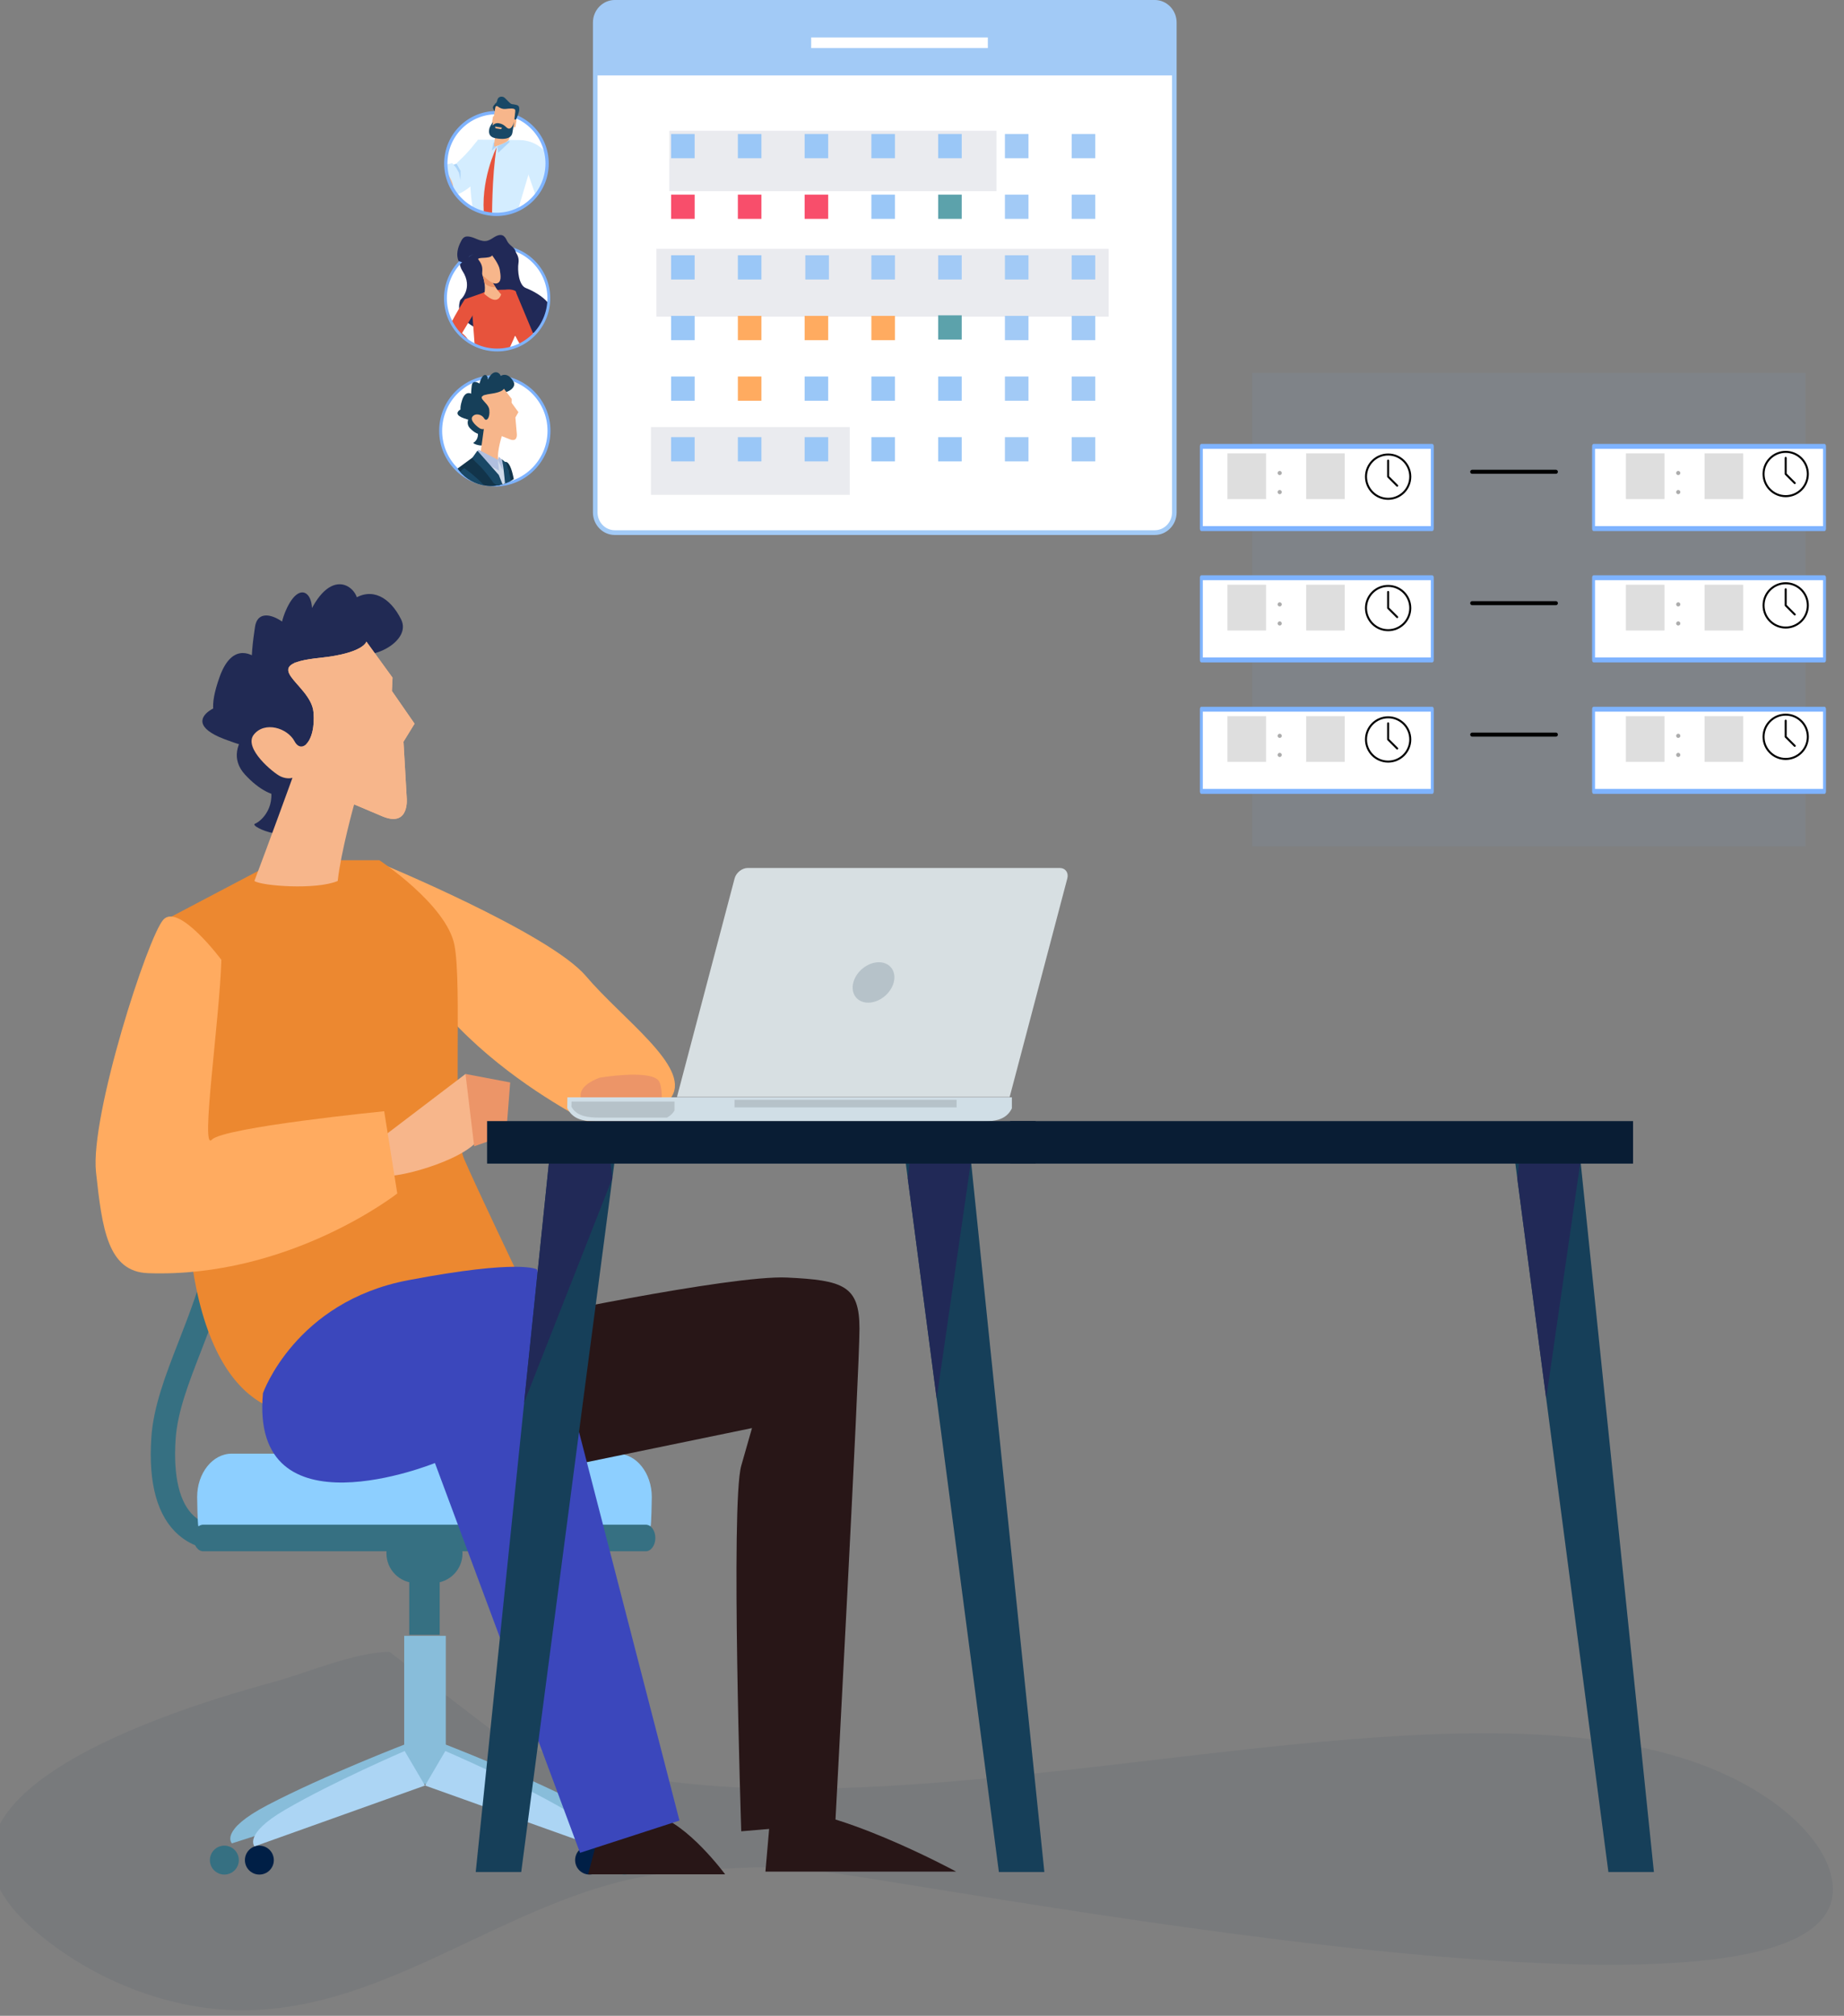
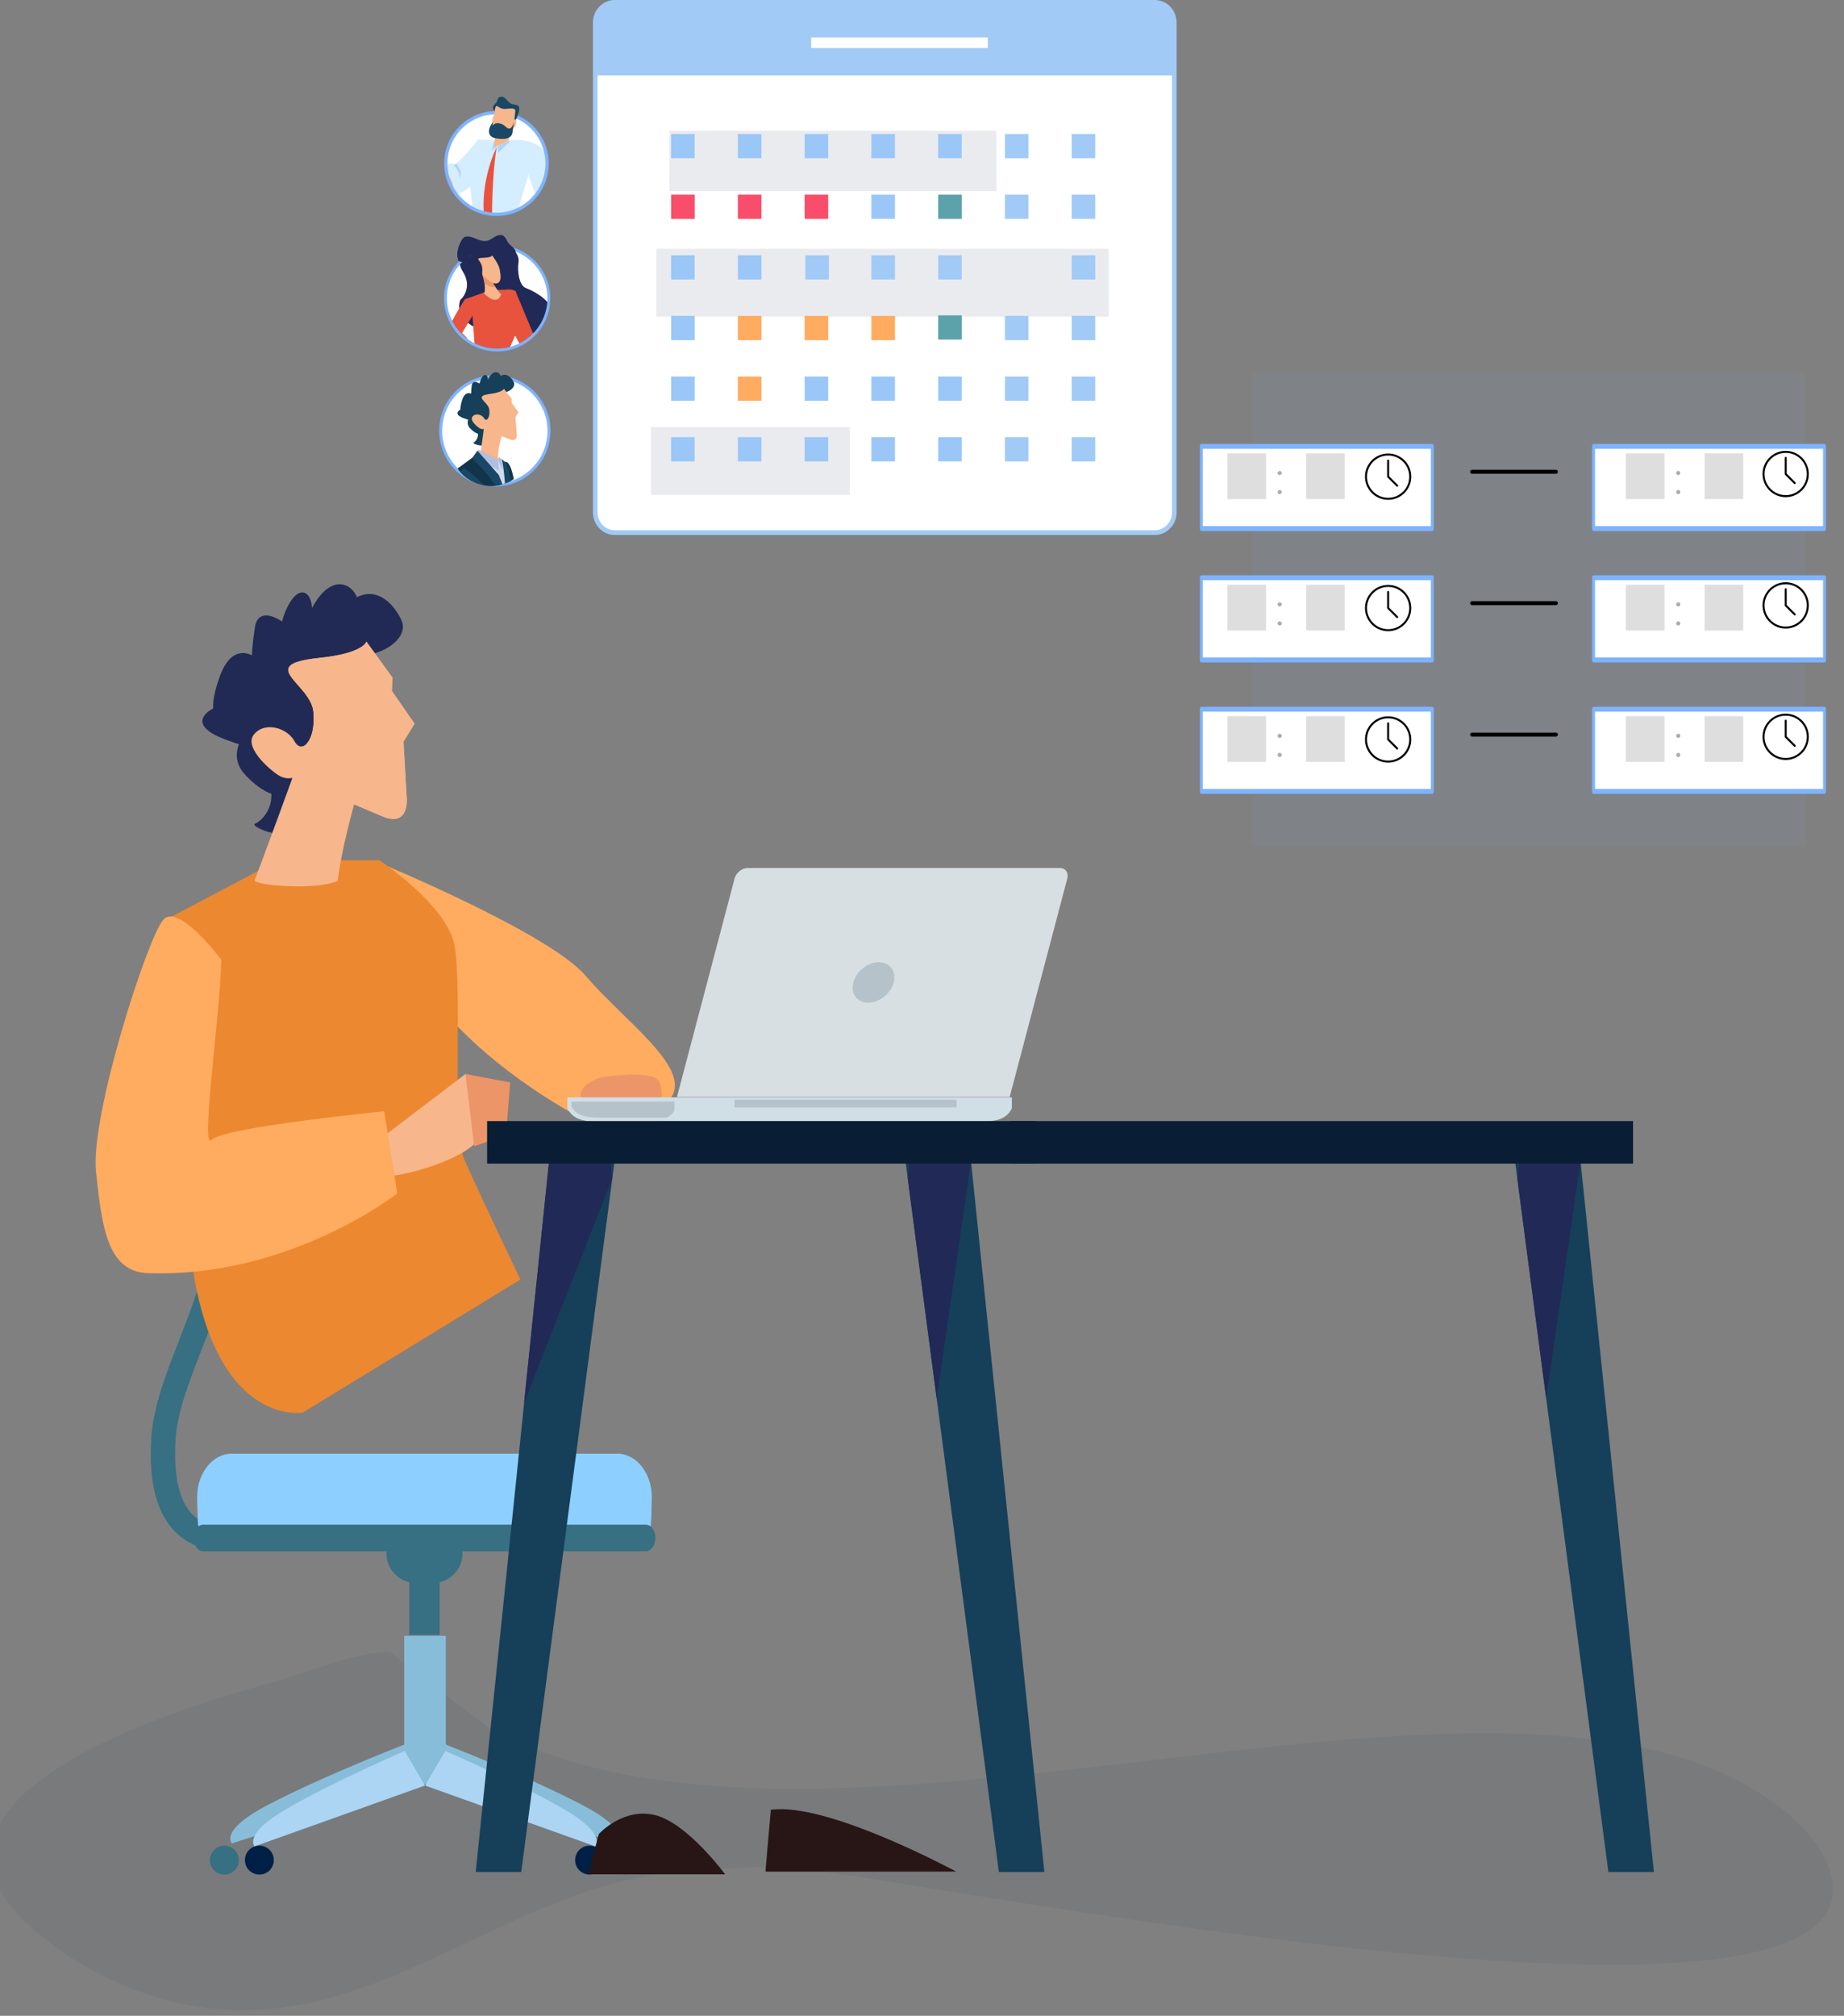
<svg xmlns="http://www.w3.org/2000/svg" xmlns:ns1="http://www.serif.com/" width="100%" height="100%" viewBox="0 0 1122 1226" version="1.1" xml:space="preserve" style="fill-rule:evenodd;clip-rule:evenodd;stroke-linejoin:round;stroke-miterlimit:2;">
  <rect x="0" y="0" width="1122" height="1226" fill="#808080" stroke="none" />
  <g transform="matrix(1,0,0,1,-42972.2,-33692.7)">
    <g transform="matrix(1,0,0,1,40946.4,32956.9)">
      <g transform="matrix(2.95,0,0,3.035,356.711,457.057)">
        <path d="M808.005,194.53C808.005,196.767 806.193,198.578 803.956,198.578L692.615,198.578C690.379,198.578 688.565,196.767 688.565,194.53L688.565,96.363C688.565,94.128 690.379,92.314 692.615,92.314L803.956,92.314C806.193,92.314 808.005,94.128 808.005,96.363L808.005,194.53Z" style="fill:white;fill-rule:nonzero;stroke:rgb(162,202,246);stroke-width:0.95px;" />
      </g>
      <g transform="matrix(2.95,0,0,3.035,356.711,457.057)">
        <path d="M688.565,106.955L688.565,96.363C688.565,94.128 690.379,92.314 692.615,92.314L803.956,92.314C806.193,92.314 808.005,94.128 808.005,96.363L808.005,106.955L688.565,106.955Z" style="fill:rgb(162,202,246);fill-rule:nonzero;" />
      </g>
      <g transform="matrix(0.91,0,0,0.91,-19158.6,-29901)">
        <rect x="23727.1" y="33754.2" width="218.722" height="40.395" style="fill:rgb(33,41,87);fill-opacity:0.09;" />
      </g>
      <g transform="matrix(1.258,0,0,1.021,-27423.5,-33575.9)">
        <rect x="23727.1" y="33754.2" width="218.722" height="40.395" style="fill:rgb(33,41,87);fill-opacity:0.09;" />
      </g>
      <g transform="matrix(0.553,0,0,1.021,-10699.2,-33467.5)">
        <rect x="23727.1" y="33754.2" width="218.722" height="40.395" style="fill:rgb(33,41,87);fill-opacity:0.09;" />
      </g>
      <g transform="matrix(1.204,0,0,0.848,-10882.8,-16693)">
        <path d="M10918.3,21737.6C10900.9,21737.6 10875.8,21753 10859.9,21759.1C10791,21785.6 10667.1,21848.4 10738.4,21936.7C10758.8,21962 10787.1,21983.5 10819,21991.5C10909,22014 10975.6,21907.5 11062,21895.6C11068.7,21894.7 11075.6,21894 11082.4,21893.4C11083.1,21893.4 11095.4,21892.5 11096,21892.5C11099.6,21892.3 11105.5,21892 11109.1,21892C11114.3,21892 11117.3,21892.2 11122.4,21892.6C11173.3,21896.9 11681.9,22046 11645.9,21893.4C11641.6,21875.5 11630.5,21858.7 11617.8,21845.6C11479.8,21704.5 11139.4,21922.8 10968.4,21792.1" style="fill:rgb(54,72,98);fill-opacity:0.09;" />
      </g>
      <g transform="matrix(7.881,0,0,7.881,1293,304.117)">
        <path d="M122.152,121.312C122.152,121.312 135.379,126.759 138.217,130.098C141.054,133.437 146.231,137.056 144.869,139.36C143.505,141.664 140.214,142.451 139.267,141.849C138.32,141.247 122.871,134.093 122.152,121.312Z" style="fill:rgb(255,171,96);fill-rule:nonzero;" />
      </g>
      <g transform="matrix(7.881,0,0,7.881,1293,304.117)">
        <path d="M110.024,174.408C109.202,174.408 107.906,174.22 106.771,173.231C105.136,171.811 104.429,169.282 104.667,165.719C104.827,163.313 105.773,160.879 106.775,158.3C108.464,153.962 110.375,149.046 109.375,142.544L111.232,142.258C112.308,149.258 110.211,154.649 108.529,158.981C107.539,161.526 106.683,163.727 106.542,165.843C106.35,168.733 106.848,170.792 107.987,171.798C109.065,172.752 110.414,172.507 110.471,172.496L110.848,174.337C110.813,174.344 110.498,174.408 110.024,174.408Z" style="fill:rgb(54,112,130);fill-rule:nonzero;" />
      </g>
      <g transform="matrix(7.881,0,0,7.881,1293,304.117)">
        <path d="M124.431,189.317L126.261,192.108L110.89,197.032C110.89,197.032 109.863,196.05 113.635,194.079C118.025,191.78 124.431,189.317 124.431,189.317Z" style="fill:rgb(136,189,218);fill-rule:nonzero;" />
      </g>
      <g transform="matrix(7.881,0,0,7.881,1293,304.117)">
        <path d="M127.161,189.317L125.331,192.108L140.702,197.032C140.702,197.032 141.728,196.05 137.957,194.079C133.565,191.78 127.161,189.317 127.161,189.317Z" style="fill:rgb(136,189,218);fill-rule:nonzero;" />
      </g>
      <g transform="matrix(7.881,0,0,7.881,1293,304.117)">
        <rect x="124.19" y="181.015" width="3.212" height="11.436" style="fill:rgb(136,189,218);fill-rule:nonzero;" />
      </g>
      <g transform="matrix(7.881,0,0,7.881,1293,304.117)">
        <path d="M124.226,189.906L125.792,192.569L112.634,197.267C112.634,197.267 111.755,196.331 114.982,194.448C118.743,192.255 124.226,189.906 124.226,189.906Z" style="fill:rgb(172,213,244);fill-rule:nonzero;" />
      </g>
      <g transform="matrix(7.881,0,0,7.881,1293,304.117)">
        <path d="M127.365,189.906L125.801,192.569L138.958,197.267C138.958,197.267 139.837,196.331 136.608,194.448C132.849,192.255 127.365,189.906 127.365,189.906Z" style="fill:rgb(172,213,244);fill-rule:nonzero;" />
      </g>
      <g transform="matrix(7.881,0,0,7.881,1293,304.117)">
        <path d="M114.124,198.326C114.124,198.942 113.623,199.44 113.008,199.44C112.392,199.44 111.892,198.942 111.892,198.326C111.892,197.708 112.392,197.208 113.008,197.208C113.623,197.208 114.124,197.708 114.124,198.326Z" style="fill:rgb(0,31,70);fill-rule:nonzero;" />
      </g>
      <g transform="matrix(7.881,0,0,7.881,1293,304.117)">
        <path d="M139.62,198.326C139.62,198.942 139.118,199.44 138.502,199.44C137.885,199.44 137.386,198.942 137.386,198.326C137.386,197.708 137.885,197.208 138.502,197.208C139.118,197.208 139.62,197.708 139.62,198.326Z" style="fill:rgb(0,31,70);fill-rule:nonzero;" />
      </g>
      <g transform="matrix(7.881,0,0,7.881,1293,304.117)">
        <path d="M111.422,198.326C111.422,198.942 110.922,199.44 110.306,199.44C109.689,199.44 109.189,198.942 109.189,198.326C109.189,197.708 109.689,197.208 110.306,197.208C110.922,197.208 111.422,197.708 111.422,198.326Z" style="fill:rgb(54,112,130);fill-rule:nonzero;" />
      </g>
      <g transform="matrix(7.881,0,0,7.881,1293,304.117)">
        <path d="M142.32,198.326C142.32,198.942 141.82,199.44 141.204,199.44C140.589,199.44 140.09,198.942 140.09,198.326C140.09,197.708 140.589,197.208 141.204,197.208C141.82,197.208 142.32,197.708 142.32,198.326Z" style="fill:rgb(54,112,130);fill-rule:nonzero;" />
      </g>
      <g transform="matrix(7.881,0,0,7.881,1293,304.117)">
        <rect x="124.58" y="176.824" width="2.35" height="4.113" style="fill:rgb(54,112,130);fill-rule:nonzero;" />
      </g>
      <g transform="matrix(7.881,0,0,7.881,1293,304.117)">
        <path d="M128.692,174.652C128.692,175.916 127.666,176.942 126.401,176.942L125.108,176.942C123.844,176.942 122.818,175.916 122.818,174.652C122.818,173.385 123.844,172.36 125.108,172.36L126.401,172.36C127.666,172.36 128.692,173.385 128.692,174.652Z" style="fill:rgb(54,112,130);fill-rule:nonzero;" />
      </g>
      <g transform="matrix(7.881,0,0,7.881,1293,304.117)">
        <path d="M143.218,172.557C143.272,172.287 143.305,170.596 143.305,170.305C143.305,168.455 142.11,166.957 140.634,166.957L110.874,166.957C109.401,166.957 108.204,168.455 108.204,170.305C108.204,170.596 108.236,172.287 108.293,172.557L143.218,172.557Z" style="fill:rgb(141,207,255);fill-rule:nonzero;" />
      </g>
      <g transform="matrix(7.881,0,0,7.881,1293,304.117)">
        <path d="M107.93,173.463C107.93,174.03 108.26,174.49 108.67,174.49L142.84,174.49C143.25,174.49 143.58,174.03 143.58,173.463C143.58,172.897 143.25,172.438 142.84,172.438L108.67,172.438C108.26,172.438 107.93,172.897 107.93,173.463Z" style="fill:rgb(54,112,130);fill-rule:nonzero;" />
      </g>
      <g transform="matrix(7.881,0,0,7.881,1293,304.117)">
        <path d="M109.595,155.373C110.33,155.426 114.995,155.509 115.798,155.519C120.905,155.581 125.303,154.622 125.548,153.364C126.555,148.139 126.601,142.779 125.68,137.55C125.461,136.293 120.998,135.335 115.783,135.399C114.965,135.409 110.204,135.491 109.455,135.546C111.054,142.063 111.101,148.854 109.595,155.373Z" style="fill:rgb(141,207,255);fill-rule:nonzero;" />
      </g>
      <g transform="matrix(7.881,0,0,7.881,1293,304.117)">
-         <path d="M108.894,135.546C108.322,135.553 107.923,135.824 108.003,136.152C109.425,142.281 109.478,148.639 108.163,154.77C108.091,155.099 108.486,155.37 109.045,155.376C109.604,155.384 110.123,155.121 110.193,154.792C111.525,148.646 111.485,142.274 110.071,136.129C109.995,135.799 109.468,135.539 108.894,135.546Z" style="fill:rgb(54,112,130);fill-rule:nonzero;" />
-       </g>
+         </g>
      <g transform="matrix(7.881,0,0,7.881,1293,304.117)">
        <path d="M108.666,155.363C108.816,155.411 109.829,155.449 110.005,155.452C111.118,155.466 112.264,154.483 112.485,153.248C113.412,148.1 113.389,142.821 112.413,137.673C112.182,136.436 111.007,135.456 109.872,135.469C109.692,135.472 108.663,135.51 108.509,135.559C110.112,142.068 110.164,148.852 108.666,155.363Z" style="fill:rgb(125,194,245);fill-rule:nonzero;" />
      </g>
      <g transform="matrix(7.881,0,0,7.881,1293,304.117)">
        <path d="M116.357,163.791C116.357,163.791 109.201,165.035 107.645,151.032C106.089,137.029 105.622,125.827 105.622,125.827L114.491,121.159L122.27,121.159C122.27,121.159 127.442,124.579 128.065,127.69C128.687,130.802 127.872,142.008 128.804,144.187C129.738,146.364 133.161,153.521 133.161,153.521L116.357,163.791Z" style="fill:rgb(236,136,48);fill-rule:nonzero;" />
      </g>
      <g transform="matrix(7.881,0,0,7.881,1293,304.117)">
        <path d="M122.258,142.726L127.888,138.444L128.923,137.657C128.923,137.657 130.892,140.387 130.182,142.281C129.473,144.176 123.92,145.624 122.982,145.502C122.043,145.38 122.258,142.726 122.258,142.726Z" style="fill:rgb(247,182,139);fill-rule:nonzero;" />
      </g>
      <g transform="matrix(7.881,0,0,7.881,1293,304.117)">
        <path d="M132.373,138.309L132.054,142.369L129.593,143.237L128.923,137.657L132.373,138.309Z" style="fill:rgb(236,149,104);fill-rule:nonzero;" />
      </g>
      <g transform="matrix(7.881,0,0,7.881,1293,304.117)">
        <path d="M139.285,137.94C139.285,137.94 142.981,137.323 143.779,138.115C144.344,138.675 143.927,141.292 143.927,141.292C143.927,141.292 139.757,141.801 139.218,141.24C138.679,140.679 136.291,139.09 139.285,137.94Z" style="fill:rgb(236,149,104);fill-rule:nonzero;" />
      </g>
      <g transform="matrix(7.881,0,0,7.881,1293,304.117)">
        <path d="M110.075,128.847C110.075,128.847 106.801,124.451 105.602,125.74C104.404,127.029 99.926,140.894 100.396,145.236C100.867,149.578 101.292,152.92 104.417,153.029C115.33,153.41 123.655,146.879 123.655,146.879L122.645,140.532C122.645,140.532 110.234,141.763 109.335,142.73C108.437,143.697 109.934,133.522 110.075,128.847Z" style="fill:rgb(255,171,96);fill-rule:nonzero;" />
      </g>
      <g transform="matrix(7.881,0,0,7.881,1293,304.117)">
        <path d="M115.662,105.887C115.662,105.887 119.353,106.312 120.551,104.939C121.748,103.566 118.341,103.922 119.842,104.984C121.343,106.047 124.817,104.323 123.956,102.585C123.093,100.849 121.679,100.072 120.26,101.031C118.84,101.99 119.961,102.59 120.513,101.628C121.064,100.667 119.027,98.227 117.146,101.563C115.267,104.899 116.221,105.188 116.896,102.962C117.571,100.736 116.19,99.277 115.053,101.883C113.916,104.489 115.503,105.839 115.944,104.671C116.385,103.502 113.003,100.914 112.67,103.157C112.337,105.4 112.043,108.088 113.754,108.173C115.464,108.258 111.646,102.239 109.938,107.016C108.229,111.793 111.424,110.418 111.577,109.336C111.731,108.254 105.791,110.099 110.305,111.815C114.82,113.531 113.163,111.553 113.58,110.464C113.996,109.375 109.684,112.147 111.904,114.558C114.125,116.967 116.322,116.592 115.939,114.132C115.557,111.672 112.936,112.874 113.702,114.929C114.468,116.984 113.159,118.15 112.665,118.348C112.171,118.545 115.763,120.155 116.525,118.215C117.286,116.276 118.548,106.675 115.662,105.887Z" style="fill:rgb(33,42,84);fill-rule:nonzero;" />
      </g>
      <g transform="matrix(7.881,0,0,7.881,1293,304.117)">
        <path d="M123.239,108.098L123.289,107.072L121.269,104.289C121.269,104.289 121.083,105.187 117.676,105.543C112.598,106.074 116.994,107.506 117.186,109.735C117.292,110.953 117.01,111.816 116.642,112.184C117.663,114.078 118.932,115.715 120.307,116.929C120.318,116.879 120.324,116.851 120.324,116.851L122.479,117.764C124.632,118.677 124.384,116.345 124.384,116.345L124.134,112.016L124.99,110.625L123.239,108.098Z" style="fill:rgb(247,182,139);fill-rule:nonzero;" />
      </g>
      <g transform="matrix(7.881,0,0,7.881,1293,304.117)">
        <path d="M123.239,108.098L123.289,107.072L121.269,104.289C121.269,104.289 121.083,105.187 117.676,105.543C112.598,106.074 116.994,107.506 117.186,109.735C117.378,111.963 116.277,113.019 115.724,111.982C115.169,110.946 113.42,110.416 112.582,111.464C111.743,112.512 114.108,114.445 114.642,114.693C115.174,114.941 115.564,114.799 115.564,114.799C115.564,114.799 113.626,120.13 112.624,122.763C113.175,123.148 117.389,123.468 119.055,122.763C119.305,120.505 120.324,116.851 120.324,116.851L122.479,117.764C124.632,118.677 124.384,116.345 124.384,116.345L124.134,112.016L124.99,110.625L123.239,108.098Z" style="fill:rgb(247,182,139);fill-rule:nonzero;" />
      </g>
      <g transform="matrix(7.881,0,0,7.881,1293,304.117)">
        <path d="M139.217,196.309L138.387,199.42L148.967,199.42C148.967,199.42 146.063,195.479 143.574,194.856C141.084,194.234 139.217,196.309 139.217,196.309Z" style="fill:rgb(40,22,23);fill-rule:nonzero;" />
      </g>
      <g transform="matrix(7.881,0,0,7.881,1293,304.117)">
-         <path d="M132.786,156.685C132.786,156.685 149.382,153.159 153.739,153.366C158.095,153.574 159.34,153.988 159.34,157.308C159.34,160.627 157.473,195.479 157.473,195.479L150.212,196.101C150.212,196.101 149.382,170.792 150.212,167.888L151.042,164.983L130.919,169.132L132.786,156.685Z" style="fill:rgb(40,22,23);fill-rule:nonzero;" />
-       </g>
-       <g transform="matrix(7.881,0,0,7.881,1293,304.117)">
-         <path d="M113.286,162.287C113.286,162.287 115.775,155.233 124.488,153.574C133.201,151.914 134.446,152.744 134.446,152.744L145.441,195.271L137.765,197.761L126.563,167.68C126.563,167.68 112.249,173.489 113.286,162.287Z" style="fill:rgb(59,71,188);fill-rule:nonzero;" />
-       </g>
+         </g>
+       <g transform="matrix(7.881,0,0,7.881,1293,304.117)">
+         </g>
      <g transform="matrix(7.881,0,0,7.881,1293,304.117)">
        <path d="M152.494,194.442L152.079,199.213L166.809,199.213C166.809,199.213 156.851,193.819 152.494,194.442Z" style="fill:rgb(40,22,23);fill-rule:nonzero;" />
      </g>
      <g transform="matrix(7.881,0,0,7.881,1293,304.117)">
        <path d="M136.789,140.313C136.785,140.305 136.779,140.295 136.775,140.287L136.789,139.458L171.106,139.458L171.106,140.287C171.106,140.287 171.112,140.305 171.106,140.313L171.019,140.468C170.578,141.187 169.787,141.316 168.88,141.316L139.016,141.316C138.11,141.316 137.32,141.187 136.878,140.468L136.789,140.313Z" style="fill:rgb(208,222,230);fill-rule:nonzero;" />
      </g>
      <g transform="matrix(7.881,0,0,7.881,1293,304.117)">
        <path d="M145.06,140.454C145.06,140.454 145.065,140.468 145.06,140.476L144.975,140.602C144.839,140.787 144.668,140.924 144.473,141.023L139.254,141.023C138.383,141.023 137.622,140.919 137.197,140.338L137.116,140.212C137.109,140.205 137.104,140.198 137.1,140.191L137.109,139.783L145.06,139.783L145.06,140.454Z" style="fill:rgb(182,194,201);fill-rule:nonzero;" />
      </g>
      <g transform="matrix(7.881,0,0,7.881,1293,304.117)">
        <rect x="149.692" y="139.65" width="17.147" height="0.586" style="fill:rgb(182,194,201);fill-rule:nonzero;" />
      </g>
      <g transform="matrix(7.881,0,0,7.881,1293,304.117)">
        <path d="M145.25,139.428L149.699,122.566C149.817,122.12 150.272,121.759 150.717,121.759L174.793,121.759C175.237,121.759 175.504,122.12 175.386,122.566L170.937,139.428L145.25,139.428Z" style="fill:rgb(215,223,226);fill-rule:nonzero;" />
      </g>
      <g transform="matrix(7.881,0,0,7.881,1293,304.117)">
        <path d="M158.865,130.594C158.638,131.454 159.153,132.153 160.013,132.153C160.875,132.153 161.756,131.454 161.983,130.594C162.21,129.732 161.697,129.034 160.835,129.034C159.975,129.034 159.092,129.732 158.865,130.594Z" style="fill:rgb(182,194,201);fill-rule:nonzero;" />
      </g>
      <g transform="matrix(7.881,0,0,7.881,1293,304.117)">
        <path d="M217.161,199.243L220.674,199.243L214.878,143.116L209.786,143.116L217.161,199.243Z" style="fill:rgb(22,63,89);fill-rule:nonzero;" />
      </g>
      <g transform="matrix(7.881,0,0,7.881,1293,304.117)">
        <path d="M210.125,145.703L212.358,162.701L215.008,144.382L214.878,143.116L210.427,143.116L210.125,145.703Z" style="fill:rgb(33,41,87);fill-rule:nonzero;" />
      </g>
      <g transform="matrix(7.881,0,0,7.881,1293,304.117)">
        <path d="M170.103,199.243L173.614,199.243L167.819,143.116L162.726,143.116L170.103,199.243Z" style="fill:rgb(22,63,89);fill-rule:nonzero;" />
      </g>
      <g transform="matrix(7.881,0,0,7.881,1293,304.117)">
        <path d="M163.066,145.703L165.299,162.701L167.95,144.382L167.819,143.116L163.367,143.116L163.066,145.703Z" style="fill:rgb(33,41,87);fill-rule:nonzero;" />
      </g>
      <g transform="matrix(7.881,0,0,7.881,1293,304.117)">
        <path d="M133.225,199.243L129.712,199.243L135.507,143.116L140.6,143.116L133.225,199.243Z" style="fill:rgb(22,63,89);fill-rule:nonzero;" />
      </g>
      <g transform="matrix(7.881,0,0,7.881,1293,304.117)">
        <path d="M140.26,145.703L133.444,163.024L135.376,144.382L135.507,143.116L139.958,143.116L140.26,145.703Z" style="fill:rgb(33,41,87);fill-rule:nonzero;" />
      </g>
      <g transform="matrix(7.881,0,0,7.881,1293,304.117)">
        <rect x="130.59" y="141.293" width="42.348" height="3.281" style="fill:rgb(9,29,52);fill-rule:nonzero;" />
      </g>
      <g transform="matrix(7.881,0,0,7.881,1293,304.117)">
        <rect x="170.98" y="141.293" width="48.085" height="3.281" style="fill:rgb(9,29,52);fill-rule:nonzero;" />
      </g>
      <g transform="matrix(2.95,0,0,3.035,356.711,457.057)">
        <path d="M733.103,100.413L733.103,101.475L769.542,101.475L769.542,99.35L733.103,99.35L733.103,101.475L733.103,100.413L733.103,101.475L769.542,101.475L769.542,99.35L733.103,99.35L733.103,101.475L733.103,100.413Z" style="fill:white;fill-rule:nonzero;" />
      </g>
      <g transform="matrix(0.598,0,0,0.598,1121.19,463.555)">
        <g transform="matrix(0.864,0,0,1.525,-3113.11,-46227.5)">
          <rect x="6828.58" y="30860.3" width="651.71" height="315.717" style="fill:rgb(126,179,255);fill-opacity:0.07;" />
        </g>
        <g transform="matrix(0.506,0,0,0.85,-856.146,-21962.7)">
          <rect x="7097.31" y="26908.2" width="464.359" height="98.335" style="fill:white;stroke:rgb(126,179,255);stroke-width:5.87px;stroke-linecap:round;stroke-miterlimit:1.5;" />
        </g>
        <g transform="matrix(0.506,0,0,0.85,-856.146,-21829.1)">
          <rect x="7097.31" y="26908.2" width="464.359" height="98.335" style="fill:white;stroke:rgb(126,179,255);stroke-width:5.87px;stroke-linecap:round;stroke-miterlimit:1.5;" />
        </g>
        <g transform="matrix(0.506,0,0,0.85,-856.146,-21695.4)">
          <rect x="7097.31" y="26908.2" width="464.359" height="98.335" style="fill:white;stroke:rgb(126,179,255);stroke-width:5.87px;stroke-linecap:round;stroke-miterlimit:1.5;" />
        </g>
        <g transform="matrix(0.506,0,0,0.85,-457.065,-21962.7)">
          <rect x="7097.31" y="26908.2" width="464.359" height="98.335" style="fill:white;stroke:rgb(126,179,255);stroke-width:5.87px;stroke-linecap:round;stroke-miterlimit:1.5;" />
        </g>
        <g transform="matrix(0.506,0,0,0.85,-457.065,-21829.1)">
          <rect x="7097.31" y="26908.2" width="464.359" height="98.335" style="fill:white;stroke:rgb(126,179,255);stroke-width:5.87px;stroke-linecap:round;stroke-miterlimit:1.5;" />
        </g>
        <g transform="matrix(0.506,0,0,0.85,-457.065,-21695.4)">
          <rect x="7097.31" y="26908.2" width="464.359" height="98.335" style="fill:white;stroke:rgb(126,179,255);stroke-width:5.87px;stroke-linecap:round;stroke-miterlimit:1.5;" />
        </g>
        <g id="wall-clock-2-.svg" ns1:id="wall-clock(2).svg" transform="matrix(0.096,0,0,0.096,3329.65,937.344)">
          <g transform="matrix(1,0,0,1,-245.333,-245.333)">
            <g>
              <g>
                <path d="M245.333,0C110.059,0 0,110.059 0,245.333C0,380.607 110.059,490.666 245.333,490.666C380.607,490.666 490.666,380.607 490.666,245.333C490.666,110.059 380.608,0 245.333,0ZM245.333,469.333C121.813,469.333 21.333,368.853 21.333,245.333C21.333,121.813 121.813,21.333 245.333,21.333C368.853,21.333 469.333,121.813 469.333,245.333C469.333,368.853 368.853,469.333 245.333,469.333Z" style="fill-rule:nonzero;" />
              </g>
            </g>
            <g>
              <g>
                <path d="M348.885,333.803L256,240.917L256,74.667C256,68.779 251.221,64 245.333,64C239.445,64 234.666,68.779 234.666,74.667L234.666,245.334C234.666,248.171 235.797,250.881 237.781,252.886L333.781,348.886C335.872,350.955 338.602,352.001 341.333,352.001C344.064,352.001 346.794,350.956 348.885,348.886C353.045,344.725 353.045,337.963 348.885,333.803Z" style="fill-rule:nonzero;" />
              </g>
            </g>
          </g>
        </g>
        <g id="wall-clock-2-.svg1" ns1:id="wall-clock(2).svg" transform="matrix(0.096,0,0,0.096,3329.65,1070.98)">
          <g transform="matrix(1,0,0,1,-245.333,-245.333)">
            <g>
              <g>
                <path d="M245.333,0C110.059,0 0,110.059 0,245.333C0,380.607 110.059,490.666 245.333,490.666C380.607,490.666 490.666,380.607 490.666,245.333C490.666,110.059 380.608,0 245.333,0ZM245.333,469.333C121.813,469.333 21.333,368.853 21.333,245.333C21.333,121.813 121.813,21.333 245.333,21.333C368.853,21.333 469.333,121.813 469.333,245.333C469.333,368.853 368.853,469.333 245.333,469.333Z" style="fill-rule:nonzero;" />
              </g>
            </g>
            <g>
              <g>
                <path d="M348.885,333.803L256,240.917L256,74.667C256,68.779 251.221,64 245.333,64C239.445,64 234.666,68.779 234.666,74.667L234.666,245.334C234.666,248.171 235.797,250.881 237.781,252.886L333.781,348.886C335.872,350.955 338.602,352.001 341.333,352.001C344.064,352.001 346.794,350.956 348.885,348.886C353.045,344.725 353.045,337.963 348.885,333.803Z" style="fill-rule:nonzero;" />
              </g>
            </g>
          </g>
        </g>
        <g id="wall-clock-2-.svg2" ns1:id="wall-clock(2).svg" transform="matrix(0.096,0,0,0.096,3329.65,1204.62)">
          <g transform="matrix(1,0,0,1,-245.333,-245.333)">
            <g>
              <g>
                <path d="M245.333,0C110.059,0 0,110.059 0,245.333C0,380.607 110.059,490.666 245.333,490.666C380.607,490.666 490.666,380.607 490.666,245.333C490.666,110.059 380.608,0 245.333,0ZM245.333,469.333C121.813,469.333 21.333,368.853 21.333,245.333C21.333,121.813 121.813,21.333 245.333,21.333C368.853,21.333 469.333,121.813 469.333,245.333C469.333,368.853 368.853,469.333 245.333,469.333Z" style="fill-rule:nonzero;" />
              </g>
            </g>
            <g>
              <g>
                <path d="M348.885,333.803L256,240.917L256,74.667C256,68.779 251.221,64 245.333,64C239.445,64 234.666,68.779 234.666,74.667L234.666,245.334C234.666,248.171 235.797,250.881 237.781,252.886L333.781,348.886C335.872,350.955 338.602,352.001 341.333,352.001C344.064,352.001 346.794,350.956 348.885,348.886C353.045,344.725 353.045,337.963 348.885,333.803Z" style="fill-rule:nonzero;" />
              </g>
            </g>
          </g>
        </g>
        <g transform="matrix(1,0,0,1,-13335.4,-29396.6)">
          <path d="M16346.1,30331.7L16431.2,30331.7" style="fill:none;stroke:black;stroke-width:4.11px;stroke-linecap:round;stroke-miterlimit:1.5;" />
        </g>
        <g transform="matrix(1,0,0,1,-13335.4,-29263)">
          <path d="M16346.1,30331.7L16431.2,30331.7" style="fill:none;stroke:black;stroke-width:4.11px;stroke-linecap:round;stroke-miterlimit:1.5;" />
        </g>
        <g transform="matrix(1,0,0,1,-13335.4,-29129.3)">
          <path d="M16346.1,30331.7L16431.2,30331.7" style="fill:none;stroke:black;stroke-width:4.11px;stroke-linecap:round;stroke-miterlimit:1.5;" />
        </g>
        <g id="wall-clock-2-.svg3" ns1:id="wall-clock(2).svg" transform="matrix(0.096,0,0,0.096,2925.14,940.047)">
          <g transform="matrix(1,0,0,1,-245.333,-245.333)">
            <g>
              <g>
                <path d="M245.333,0C110.059,0 0,110.059 0,245.333C0,380.607 110.059,490.666 245.333,490.666C380.607,490.666 490.666,380.607 490.666,245.333C490.666,110.059 380.608,0 245.333,0ZM245.333,469.333C121.813,469.333 21.333,368.853 21.333,245.333C21.333,121.813 121.813,21.333 245.333,21.333C368.853,21.333 469.333,121.813 469.333,245.333C469.333,368.853 368.853,469.333 245.333,469.333Z" style="fill-rule:nonzero;" />
              </g>
            </g>
            <g>
              <g>
                <path d="M348.885,333.803L256,240.917L256,74.667C256,68.779 251.221,64 245.333,64C239.445,64 234.666,68.779 234.666,74.667L234.666,245.334C234.666,248.171 235.797,250.881 237.781,252.886L333.781,348.886C335.872,350.955 338.602,352.001 341.333,352.001C344.064,352.001 346.794,350.956 348.885,348.886C353.045,344.725 353.045,337.963 348.885,333.803Z" style="fill-rule:nonzero;" />
              </g>
            </g>
          </g>
        </g>
        <g id="wall-clock-2-.svg4" ns1:id="wall-clock(2).svg" transform="matrix(0.096,0,0,0.096,2925.14,1073.68)">
          <g transform="matrix(1,0,0,1,-245.333,-245.333)">
            <g>
              <g>
                <path d="M245.333,0C110.059,0 0,110.059 0,245.333C0,380.607 110.059,490.666 245.333,490.666C380.607,490.666 490.666,380.607 490.666,245.333C490.666,110.059 380.608,0 245.333,0ZM245.333,469.333C121.813,469.333 21.333,368.853 21.333,245.333C21.333,121.813 121.813,21.333 245.333,21.333C368.853,21.333 469.333,121.813 469.333,245.333C469.333,368.853 368.853,469.333 245.333,469.333Z" style="fill-rule:nonzero;" />
              </g>
            </g>
            <g>
              <g>
                <path d="M348.885,333.803L256,240.917L256,74.667C256,68.779 251.221,64 245.333,64C239.445,64 234.666,68.779 234.666,74.667L234.666,245.334C234.666,248.171 235.797,250.881 237.781,252.886L333.781,348.886C335.872,350.955 338.602,352.001 341.333,352.001C344.064,352.001 346.794,350.956 348.885,348.886C353.045,344.725 353.045,337.963 348.885,333.803Z" style="fill-rule:nonzero;" />
              </g>
            </g>
          </g>
        </g>
        <g id="wall-clock-2-.svg5" ns1:id="wall-clock(2).svg" transform="matrix(0.096,0,0,0.096,2925.14,1207.32)">
          <g transform="matrix(1,0,0,1,-245.333,-245.333)">
            <g>
              <g>
                <path d="M245.333,0C110.059,0 0,110.059 0,245.333C0,380.607 110.059,490.666 245.333,490.666C380.607,490.666 490.666,380.607 490.666,245.333C490.666,110.059 380.608,0 245.333,0ZM245.333,469.333C121.813,469.333 21.333,368.853 21.333,245.333C21.333,121.813 121.813,21.333 245.333,21.333C368.853,21.333 469.333,121.813 469.333,245.333C469.333,368.853 368.853,469.333 245.333,469.333Z" style="fill-rule:nonzero;" />
              </g>
            </g>
            <g>
              <g>
                <path d="M348.885,333.803L256,240.917L256,74.667C256,68.779 251.221,64 245.333,64C239.445,64 234.666,68.779 234.666,74.667L234.666,245.334C234.666,248.171 235.797,250.881 237.781,252.886L333.781,348.886C335.872,350.955 338.602,352.001 341.333,352.001C344.064,352.001 346.794,350.956 348.885,348.886C353.045,344.725 353.045,337.963 348.885,333.803Z" style="fill-rule:nonzero;" />
              </g>
            </g>
          </g>
        </g>
        <g transform="matrix(0.088,0,0,0.219,1129.45,-2082.38)">
          <rect x="18547.7" y="13692.8" width="446.442" height="212.489" style="fill:rgb(172,172,172);fill-opacity:0.4;" />
        </g>
        <g transform="matrix(0.088,0,0,0.219,1129.45,-1948.75)">
          <rect x="18547.7" y="13692.8" width="446.442" height="212.489" style="fill:rgb(172,172,172);fill-opacity:0.4;" />
        </g>
        <g transform="matrix(0.088,0,0,0.219,1129.45,-1815.11)">
          <rect x="18547.7" y="13692.8" width="446.442" height="212.489" style="fill:rgb(172,172,172);fill-opacity:0.4;" />
        </g>
        <g transform="matrix(0.088,0,0,0.219,1534.86,-2082.38)">
          <rect x="18547.7" y="13692.8" width="446.442" height="212.489" style="fill:rgb(172,172,172);fill-opacity:0.4;" />
        </g>
        <g transform="matrix(0.088,0,0,0.219,1534.86,-1948.75)">
          <rect x="18547.7" y="13692.8" width="446.442" height="212.489" style="fill:rgb(172,172,172);fill-opacity:0.4;" />
        </g>
        <g transform="matrix(0.088,0,0,0.219,1534.86,-1815.11)">
          <rect x="18547.7" y="13692.8" width="446.442" height="212.489" style="fill:rgb(172,172,172);fill-opacity:0.4;" />
        </g>
        <g transform="matrix(0.088,0,0,0.219,1209.52,-2082.38)">
          <rect x="18547.7" y="13692.8" width="446.442" height="212.489" style="fill:rgb(172,172,172);fill-opacity:0.4;" />
        </g>
        <g transform="matrix(0.088,0,0,0.219,1209.52,-1948.75)">
          <rect x="18547.7" y="13692.8" width="446.442" height="212.489" style="fill:rgb(172,172,172);fill-opacity:0.4;" />
        </g>
        <g transform="matrix(0.088,0,0,0.219,1209.52,-1815.11)">
          <rect x="18547.7" y="13692.8" width="446.442" height="212.489" style="fill:rgb(172,172,172);fill-opacity:0.4;" />
        </g>
        <g transform="matrix(0.088,0,0,0.219,1614.94,-2082.38)">
          <rect x="18547.7" y="13692.8" width="446.442" height="212.489" style="fill:rgb(172,172,172);fill-opacity:0.4;" />
        </g>
        <g transform="matrix(0.088,0,0,0.219,1614.94,-1948.75)">
          <rect x="18547.7" y="13692.8" width="446.442" height="212.489" style="fill:rgb(172,172,172);fill-opacity:0.4;" />
        </g>
        <g transform="matrix(0.088,0,0,0.219,1614.94,-1815.11)">
          <rect x="18547.7" y="13692.8" width="446.442" height="212.489" style="fill:rgb(172,172,172);fill-opacity:0.4;" />
        </g>
        <g transform="matrix(1,0,0,1,-13344,-29396.2)">
          <g transform="matrix(44.431,0,0,44.431,16151.8,30353.9)">
            <path d="M0.11,-0.044C0.11,-0.018 0.132,0.004 0.158,0.004C0.184,0.004 0.206,-0.018 0.206,-0.044C0.206,-0.07 0.184,-0.092 0.158,-0.092C0.132,-0.092 0.11,-0.07 0.11,-0.044ZM0.11,-0.481C0.11,-0.454 0.132,-0.433 0.158,-0.433C0.184,-0.433 0.206,-0.454 0.206,-0.481C0.206,-0.507 0.184,-0.529 0.158,-0.529C0.132,-0.529 0.11,-0.507 0.11,-0.481Z" style="fill:rgb(172,172,172);fill-rule:nonzero;" />
          </g>
        </g>
        <g transform="matrix(1,0,0,1,-13344,-29262.6)">
          <g transform="matrix(44.431,0,0,44.431,16151.8,30353.9)">
            <path d="M0.11,-0.044C0.11,-0.018 0.132,0.004 0.158,0.004C0.184,0.004 0.206,-0.018 0.206,-0.044C0.206,-0.07 0.184,-0.092 0.158,-0.092C0.132,-0.092 0.11,-0.07 0.11,-0.044ZM0.11,-0.481C0.11,-0.454 0.132,-0.433 0.158,-0.433C0.184,-0.433 0.206,-0.454 0.206,-0.481C0.206,-0.507 0.184,-0.529 0.158,-0.529C0.132,-0.529 0.11,-0.507 0.11,-0.481Z" style="fill:rgb(172,172,172);fill-rule:nonzero;" />
          </g>
        </g>
        <g transform="matrix(1,0,0,1,-13344,-29128.9)">
          <g transform="matrix(44.431,0,0,44.431,16151.8,30353.9)">
            <path d="M0.11,-0.044C0.11,-0.018 0.132,0.004 0.158,0.004C0.184,0.004 0.206,-0.018 0.206,-0.044C0.206,-0.07 0.184,-0.092 0.158,-0.092C0.132,-0.092 0.11,-0.07 0.11,-0.044ZM0.11,-0.481C0.11,-0.454 0.132,-0.433 0.158,-0.433C0.184,-0.433 0.206,-0.454 0.206,-0.481C0.206,-0.507 0.184,-0.529 0.158,-0.529C0.132,-0.529 0.11,-0.507 0.11,-0.481Z" style="fill:rgb(172,172,172);fill-rule:nonzero;" />
          </g>
        </g>
        <g transform="matrix(1,0,0,1,-12938.5,-29396.2)">
          <g transform="matrix(44.431,0,0,44.431,16151.8,30353.9)">
            <path d="M0.11,-0.044C0.11,-0.018 0.132,0.004 0.158,0.004C0.184,0.004 0.206,-0.018 0.206,-0.044C0.206,-0.07 0.184,-0.092 0.158,-0.092C0.132,-0.092 0.11,-0.07 0.11,-0.044ZM0.11,-0.481C0.11,-0.454 0.132,-0.433 0.158,-0.433C0.184,-0.433 0.206,-0.454 0.206,-0.481C0.206,-0.507 0.184,-0.529 0.158,-0.529C0.132,-0.529 0.11,-0.507 0.11,-0.481Z" style="fill:rgb(172,172,172);fill-rule:nonzero;" />
          </g>
        </g>
        <g transform="matrix(1,0,0,1,-12938.5,-29262.6)">
          <g transform="matrix(44.431,0,0,44.431,16151.8,30353.9)">
            <path d="M0.11,-0.044C0.11,-0.018 0.132,0.004 0.158,0.004C0.184,0.004 0.206,-0.018 0.206,-0.044C0.206,-0.07 0.184,-0.092 0.158,-0.092C0.132,-0.092 0.11,-0.07 0.11,-0.044ZM0.11,-0.481C0.11,-0.454 0.132,-0.433 0.158,-0.433C0.184,-0.433 0.206,-0.454 0.206,-0.481C0.206,-0.507 0.184,-0.529 0.158,-0.529C0.132,-0.529 0.11,-0.507 0.11,-0.481Z" style="fill:rgb(172,172,172);fill-rule:nonzero;" />
          </g>
        </g>
        <g transform="matrix(1,0,0,1,-12938.5,-29128.9)">
          <g transform="matrix(44.431,0,0,44.431,16151.8,30353.9)">
            <path d="M0.11,-0.044C0.11,-0.018 0.132,0.004 0.158,0.004C0.184,0.004 0.206,-0.018 0.206,-0.044C0.206,-0.07 0.184,-0.092 0.158,-0.092C0.132,-0.092 0.11,-0.07 0.11,-0.044ZM0.11,-0.481C0.11,-0.454 0.132,-0.433 0.158,-0.433C0.184,-0.433 0.206,-0.454 0.206,-0.481C0.206,-0.507 0.184,-0.529 0.158,-0.529C0.132,-0.529 0.11,-0.507 0.11,-0.481Z" style="fill:rgb(172,172,172);fill-rule:nonzero;" />
          </g>
        </g>
      </g>
      <g transform="matrix(0.231,0,0,0.231,1785.6,780.488)">
        <g transform="matrix(1,0,0,1,-4882.87,0)">
          <circle cx="7226.08" cy="940.824" r="142.689" style="fill:white;stroke:rgb(126,179,255);stroke-width:7.79px;stroke-linecap:round;stroke-miterlimit:1.5;" />
        </g>
        <g transform="matrix(14.177,0,0,14.369,-1626.03,-5802.09)">
          <clipPath id="_clip1">
            <path d="M287.013,471.645C287.013,475.909 283.555,479.367 279.29,479.367C275.024,479.367 271.567,475.909 271.567,471.645C271.567,467.379 265.845,452.78 278.127,452.237C290.792,451.679 287.013,467.379 287.013,471.645Z" />
          </clipPath>
          <g clip-path="url(#_clip1)">
            <path d="M277.819,462.77C277.819,462.77 280.376,462.986 281.176,462.013C281.974,461.039 279.628,461.356 280.686,462.059C281.746,462.762 284.11,461.498 283.478,460.316C282.845,459.134 281.853,458.628 280.893,459.319C279.932,460.012 280.719,460.402 281.081,459.728C281.441,459.052 279.982,457.408 278.755,459.752C277.524,462.096 278.189,462.275 278.609,460.724C279.03,459.172 278.046,458.192 277.314,460.018C276.583,461.841 277.708,462.74 277.988,461.923C278.269,461.107 275.878,459.39 275.695,460.947C275.512,462.503 275.365,464.366 276.548,464.389C277.73,464.411 274.968,460.334 273.888,463.67C272.807,467.006 274.985,465.988 275.07,465.238C275.154,464.488 271.088,465.886 274.243,466.977C277.396,468.068 276.211,466.735 276.476,465.975C276.741,465.214 273.82,467.22 275.404,468.837C276.988,470.455 278.499,470.149 278.184,468.459C277.867,466.769 276.081,467.652 276.653,469.056C277.226,470.46 276.347,471.292 276.009,471.438C275.672,471.586 278.186,472.623 278.672,471.268C279.158,469.912 279.829,463.254 277.819,462.77Z" style="fill:rgb(22,63,89);fill-rule:nonzero;" />
            <path d="M281.658,461.549L283.111,463.428L283.097,464.139L284.36,465.849L283.798,466.826L284.062,469.811C284.062,469.811 284.281,471.416 282.775,470.83L281.268,470.244C281.268,470.244 279.998,474.249 280.875,474.962C281.753,475.676 282.375,476.487 282.018,476.93C281.692,477.332 280.832,477.037 279.947,476.939C278.373,476.766 277.329,477.063 276.654,477.096C276.167,477.119 276.842,476.825 276.976,475.818C277.108,474.821 277.937,468.928 277.937,468.928C277.937,468.928 277.67,469.034 277.298,468.873C276.924,468.714 275.25,467.428 275.808,466.687C276.366,465.945 277.585,466.274 277.989,466.979C278.393,467.684 279.132,466.931 278.951,465.396C278.771,463.86 275.705,462.963 279.202,462.49C281.547,462.174 281.658,461.549 281.658,461.549Z" style="fill:rgb(247,182,139);fill-rule:nonzero;" />
            <path d="M284.052,481.286L285.035,484.987L286.117,488.384L295.378,493.249L293.285,496.666L281.354,491.712L277.104,480.669C277.104,480.669 278.746,477.686 281.376,475.238C283.281,473.464 283.792,480.584 284.052,481.286Z" style="fill:rgb(18,52,74);fill-rule:nonzero;" />
            <path d="M280.861,474.477L280.441,474.879L277.329,473.083L272.813,476.355C272.813,476.355 271.954,479.4 271.911,485.495C271.866,491.604 272.384,513.51 272.384,513.51L284.025,514.457L285.256,506.127L286.107,513.604L287.528,512.469C287.528,512.469 284.377,477.229 280.861,474.477Z" style="fill:rgb(18,52,74);fill-rule:nonzero;" />
            <path d="M279.294,474.705L280.861,474.477L282.475,476.462L282.7,482.276L280.997,479.248L278.915,475.936L279.294,474.705Z" style="fill:rgb(209,219,234);fill-rule:nonzero;" />
            <path d="M280.547,474.586L280.76,476.574L276.427,474.142L276.926,472.718L280.547,474.586Z" style="fill:rgb(176,191,222);fill-rule:nonzero;" />
            <path d="M280.76,474.019L280.547,474.586L281.399,476.433L281.47,474.8L280.76,474.019Z" style="fill:rgb(176,191,222);fill-rule:nonzero;" />
            <path d="M276.737,472.906L280.712,477.355L282.7,482.276L284.687,491.362L280.05,479.722L280.523,479.343L279.767,478.87C279.767,478.87 278.252,476.692 277.021,475.558C275.792,474.421 275.792,474.231 275.792,474.231L276.737,472.906Z" style="fill:rgb(25,72,102);fill-rule:nonzero;" />
            <path d="M274.306,476.125C274.306,476.125 271.954,477.335 273.084,480.827C275.004,486.782 279.017,491.688 279.772,492.669C280.526,493.65 283.05,495.691 284.924,495.243C286.107,494.959 292.449,494.676 292.449,494.676L292.733,490.416L285.637,490.367L284.947,490.237C284.947,490.237 282.508,486.37 280.472,482.603C278.435,478.837 274.306,476.125 274.306,476.125Z" style="fill:rgb(25,72,102);fill-rule:nonzero;" />
            <path d="M282.037,480.856C282.037,480.856 281.582,474.859 281.242,474.499C280.901,474.137 282.132,475.178 282.132,475.178L282.475,476.462L282.89,478.018L283.741,487.671L282.037,480.856Z" style="fill:rgb(25,72,102);fill-rule:nonzero;" />
          </g>
        </g>
      </g>
      <g transform="matrix(0.91,0,0,0.91,308.064,81.871)">
        <g transform="matrix(-0.102,0,0,0.102,2910.35,-485.69)">
          <circle cx="6767.85" cy="13761.3" r="338.884" style="fill:white;" />
          <clipPath id="_clip2">
            <circle cx="6767.85" cy="13761.3" r="338.884" />
          </clipPath>
          <g clip-path="url(#_clip2)">
            <g transform="matrix(19.288,0,0,19.288,1038.53,11482.4)">
              <path d="M309.572,118.751C309.572,118.751 304.924,114.808 308.874,108.785C311.063,105.445 310.359,96.186 303.597,98.914C296.833,101.643 298.779,98.105 294.962,99.622C291.144,101.139 289.387,103.504 289.788,106.13C290.189,108.757 289.659,113.738 287.313,114.649C284.968,115.56 273.694,120.694 280.547,127.618C287.401,134.539 313.51,130.103 309.572,118.751Z" style="fill:rgb(33,41,87);fill-rule:nonzero;" />
            </g>
            <g transform="matrix(19.288,0,0,19.288,1038.53,11482.4)">
              <path d="M305.769,119.314L304.071,142.349L295.489,140.58C295.489,140.58 289.573,128.837 289.573,126.637C289.573,126.214 290.277,115.934 290.841,115.652C292.419,114.863 294.08,115.23 294.362,115.23C299.432,115.23 301.685,116.216 301.685,116.216L305.769,119.314Z" style="fill:rgb(231,83,60);fill-rule:nonzero;" />
            </g>
            <g transform="matrix(19.288,0,0,19.288,1038.53,11482.4)">
              <path d="M290.841,115.652L284.785,130.158C284.785,130.158 281.124,133.96 286.474,136.777C287.976,137.567 292.389,127.764 292.389,127.764L290.841,115.652Z" style="fill:rgb(231,83,60);fill-rule:nonzero;" />
            </g>
            <g transform="matrix(19.288,0,0,19.288,1038.53,11482.4)">
              <path d="M300.494,115.832L308.976,129.986C308.976,129.986 305.629,132.552 306.755,134.242C307.185,134.887 309.853,134.384 309.853,134.384C309.853,134.384 311.122,135.575 314.12,130.919C315.038,129.493 308.021,118.469 308.021,118.469L300.494,115.832Z" style="fill:rgb(231,83,60);fill-rule:nonzero;" />
            </g>
            <g transform="matrix(19.288,0,0,19.288,1038.53,11482.4)">
              <path d="M309.978,142.517L309.128,144.2C309.128,144.2 308.797,143.449 309.102,142.843C309.366,142.322 309.69,141.683 309.69,141.683L309.978,142.517Z" style="fill:rgb(247,182,139);fill-rule:nonzero;" />
            </g>
            <g transform="matrix(19.288,0,0,19.288,1038.53,11482.4)">
              <path d="M309.263,140.772L309.009,141.973L307.852,142.512C307.852,142.512 307.587,142.256 308.351,141.527C308.52,141.361 308.748,140.035 308.748,140.035L309.263,140.772Z" style="fill:rgb(247,182,139);fill-rule:nonzero;" />
            </g>
            <g transform="matrix(19.288,0,0,19.288,1038.53,11482.4)">
              <path d="M307.018,136.082C307.018,136.082 308.797,137.827 310.028,140.31C311.258,142.791 310.582,143.08 310.505,143.931C310.43,144.785 310.443,145.985 310.017,145.074C309.591,144.162 309.811,142.498 309.612,142.013C309.413,141.529 308.781,141.023 308.276,140.441C307.77,139.858 307.475,139.394 307.625,140.149C307.776,140.906 307.826,141.157 307.778,141.428C307.73,141.699 307.692,142.125 307.328,142.145C306.961,142.162 307.087,141.562 307.04,141.31C306.99,141.059 306.245,139.895 306.126,139.604C306.007,139.313 306.101,138.249 306.09,137.57C306.083,137.237 306.199,136.438 306.395,135.705C306.597,134.951 306.512,135.499 307.018,136.082Z" style="fill:rgb(247,182,139);fill-rule:nonzero;" />
            </g>
            <g transform="matrix(19.288,0,0,19.288,1038.53,11482.4)">
              <path d="M285.629,131.144C285.629,131.144 276.577,128.419 275.212,128.332C273.846,128.245 271.282,127.087 273.618,129.67C275.956,132.252 284.23,135.16 286.193,136.072C288.157,136.987 288.024,132.693 285.629,131.144Z" style="fill:rgb(247,182,139);fill-rule:nonzero;" />
            </g>
            <g transform="matrix(19.288,0,0,19.288,1038.53,11482.4)">
              <path d="M299.79,109.642C300.248,106.905 301.952,110.476 301.952,110.476C301.952,110.476 300.695,113.95 301.43,116.641C301.054,116.825 297.134,121.002 295.671,116.833C297.927,114.361 299.49,111.438 299.79,109.642Z" style="fill:rgb(247,182,139);fill-rule:nonzero;" />
            </g>
            <g transform="matrix(19.288,0,0,19.288,1038.53,11482.4)">
              <path d="M301.338,113.001C300.755,113.568 300.049,113.994 299.241,114.223C298.694,114.377 298.139,114.43 297.59,114.394C298.791,112.619 299.585,110.868 299.79,109.642C300.248,106.905 301.952,110.476 301.952,110.476C301.952,110.476 301.557,111.567 301.338,113.001Z" style="fill:rgb(236,149,104);fill-rule:nonzero;" />
            </g>
            <g transform="matrix(19.288,0,0,19.288,1038.53,11482.4)">
              <path d="M298.743,103.581C298.743,103.581 296.448,106.513 296.153,108.418C295.86,110.325 295.383,112.753 297.273,113.113C298.787,113.401 300.711,111.375 301.775,110.566C302.813,109.778 300.997,108.041 303.382,105.052C304.244,103.971 299.512,104.904 298.743,103.581Z" style="fill:rgb(247,182,139);fill-rule:nonzero;" />
            </g>
            <g transform="matrix(19.288,0,0,19.288,1038.53,11482.4)">
              <path d="M307.399,133.173L306.441,135.626L307.779,137.668C307.779,137.668 310.28,135.235 311.272,132.321C310.319,131.942 308.822,132.257 307.399,133.173Z" style="fill:rgb(247,182,139);fill-rule:nonzero;" />
            </g>
          </g>
          <circle cx="6767.85" cy="13761.3" r="338.884" style="fill:none;stroke:rgb(126,179,255);stroke-width:18.61px;stroke-linecap:round;stroke-miterlimit:1.5;" />
        </g>
        <g transform="matrix(1.033,0,0,0.846,-22177.9,-27744.7)">
          <path d="M23593.6,33850.8C23591.8,33846.2 23593,33840.1 23594.9,33835.8C23595.6,33834 23596.6,33831.6 23598.8,33831.4C23603.2,33831.1 23606.4,33835.2 23610.8,33835C23614.8,33834.8 23616.8,33830.3 23620.7,33830.2C23622.4,33830.2 23623.4,33831.6 23624.1,33832.9C23624.8,33834.4 23625.2,33835.8 23626.2,33837.1C23627.2,33838.5 23628.6,33839.6 23629.6,33841.1C23630.2,33842 23630.7,33843.9 23630.8,33845C23631,33846.9 23628.5,33846.4 23627.4,33846.1C23623.2,33844.7 23619.2,33842.5 23614.9,33841.7C23612.7,33841.3 23610.6,33843 23608.7,33843.7C23604.7,33845.1 23599,33845.8 23598.9,33851.1C23598.9,33851.8 23598.9,33852.5 23599.1,33853.2" style="fill:rgb(33,41,87);" />
        </g>
      </g>
      <g transform="matrix(-0.253,0,0,0.254,2901.61,616.855)">
        <g transform="matrix(0.65,0,0,0.65,1219.53,590.979)">
          <circle cx="1612.63" cy="413.562" r="187.402" style="fill:white;" />
          <clipPath id="_clip3">
            <circle cx="1612.63" cy="413.562" r="187.402" />
          </clipPath>
          <g clip-path="url(#_clip3)">
            <g transform="matrix(1.728,0,0,1.728,-2307.52,-1041.99)">
              <g transform="matrix(2.841,0,0,2.841,-1871.45,-5051.79)">
                <path d="M1458.76,2064.23C1458.76,2064.23 1453.33,2070.21 1470.06,2086.02C1486.79,2101.82 1489.84,2097.19 1489.84,2097.19L1494.89,2093.83L1498.64,2076.25L1490.56,2074.38L1489.69,2075.41C1489.69,2075.41 1487.95,2075.58 1487.08,2074.35C1486.21,2073.11 1480.67,2068.95 1472.68,2058.68C1468.99,2053.95 1459.8,2063.07 1458.76,2064.23Z" style="fill:rgb(212,237,255);fill-rule:nonzero;" />
              </g>
              <g transform="matrix(2.841,0,0,2.841,-1871.45,-5051.79)">
                <path d="M1497.3,2077.25C1497.3,2077.25 1514.18,2076.95 1515.52,2059.38C1515.92,2054.16 1517.26,2059.21 1518.18,2064.2C1519.1,2069.18 1516.02,2083.24 1507,2088.88C1497.99,2094.53 1494.14,2095.92 1490.65,2093.61C1487.17,2091.31 1497.3,2077.25 1497.3,2077.25Z" style="fill:rgb(247,182,139);fill-rule:nonzero;" />
              </g>
              <g transform="matrix(2.841,0,0,2.841,-1871.45,-5051.79)">
                <path d="M1472.16,2121.56L1444.46,2120.94L1432.63,2081.34C1432.63,2081.34 1424.96,2057.4 1439.66,2057.09C1454.37,2056.78 1471.31,2056.78 1471.31,2056.78C1471.31,2056.78 1483.46,2079.12 1472.16,2121.56Z" style="fill:rgb(212,237,255);fill-rule:nonzero;" />
              </g>
              <g transform="matrix(2.841,0,0,2.841,-1871.45,-5051.79)">
                <path d="M1457.11,2062.34C1457.11,2062.34 1470,2087.83 1466.34,2116.04C1466.05,2118.26 1463.74,2119.84 1463.74,2119.84L1460.57,2116.67C1460.57,2116.67 1460.83,2084.75 1457.11,2062.34Z" style="fill:rgb(231,83,60);fill-rule:nonzero;" />
              </g>
              <g transform="matrix(2.841,0,0,2.841,-1871.45,-5051.79)">
                <path d="M1456.65,2061.75L1455.95,2066.66L1447.53,2058.69L1447.53,2057.46L1456.65,2061.75Z" style="fill:rgb(172,212,248);fill-rule:nonzero;" />
              </g>
              <g transform="matrix(2.841,0,0,2.841,-1871.45,-5051.79)">
                <path d="M1459.3,2058.59L1460.78,2064.97L1457.04,2061.75L1459.3,2058.59Z" style="fill:rgb(172,212,248);fill-rule:nonzero;" />
              </g>
              <g transform="matrix(2.841,0,0,2.841,-1871.45,-5051.79)">
                <path d="M1484.28,2080.26L1486.47,2076.29L1487.44,2074.75C1488.36,2075.54 1489.69,2075.41 1489.69,2075.41L1487.5,2078.06L1485.49,2081.66L1484.36,2087.14L1484.28,2080.26Z" style="fill:rgb(172,212,248);fill-rule:nonzero;" />
              </g>
              <g transform="matrix(2.841,0,0,2.841,-1871.45,-5051.79)">
                <path d="M1433.97,2080.64L1424.34,2108.38L1422.25,2109.22L1423.41,2111.06L1411.53,2113.12L1406.31,2104.06L1420.19,2066.4C1420.19,2066.4 1425.55,2058.49 1437.5,2057.18C1446.16,2056.22 1434.66,2078.33 1433.97,2080.64Z" style="fill:rgb(212,237,255);fill-rule:nonzero;" />
              </g>
              <g transform="matrix(2.841,0,0,2.841,-1871.45,-5051.79)">
                <path d="M1446.49,2051.53C1446.81,2053.05 1447.36,2055.41 1447.98,2056.78C1448.94,2058.93 1457.25,2061.69 1458.53,2062C1459.8,2062.31 1458.2,2055.55 1458.2,2054.02C1458.2,2052.85 1457.45,2053.21 1458.36,2051.53L1446.49,2051.53Z" style="fill:rgb(247,182,139);fill-rule:nonzero;" />
              </g>
            </g>
          </g>
          <circle cx="1612.63" cy="413.562" r="187.402" style="fill:none;stroke:rgb(126,179,255);stroke-width:12.04px;stroke-linecap:round;stroke-miterlimit:1.5;" />
        </g>
        <g transform="matrix(3.19,0,0,3.19,-2381.11,-5758.45)">
          <path d="M1460.69,2048.11C1460.9,2049.42 1460,2050.66 1458.69,2050.87L1447.97,2052.59C1446.65,2052.8 1445.42,2051.91 1445.21,2050.59L1442.66,2034.71C1442.45,2033.4 1443.34,2032.16 1444.66,2031.95L1455.38,2030.23C1456.69,2030.02 1457.93,2030.91 1458.14,2032.23L1460.69,2048.11Z" style="fill:rgb(247,182,139);fill-rule:nonzero;" />
        </g>
        <g transform="matrix(3.19,0,0,3.19,-2381.11,-5758.45)">
          <path d="M1458.68,2035.5C1458.68,2035.5 1459.87,2033.73 1459.99,2032.75C1460.05,2032.25 1459.29,2030.52 1457.99,2030.01C1456.69,2029.51 1455.9,2030.96 1455.9,2030.96C1455.9,2030.96 1457.97,2031.71 1458.14,2032.09C1458.3,2032.48 1458.68,2035.5 1458.68,2035.5Z" style="fill:rgb(22,63,89);fill-rule:nonzero;" />
        </g>
        <g transform="matrix(3.19,0,0,3.19,-2381.11,-5758.45)">
          <path d="M1442.71,2042.03C1442.71,2042.03 1440.11,2036.19 1440.12,2034.35C1440.14,2032.52 1440.14,2031.25 1442.29,2030.7C1445.51,2029.88 1445.66,2030.57 1447.09,2029.32C1448.52,2028.07 1450.99,2025.22 1451.93,2024.83C1453.5,2024.17 1456.15,2024.3 1456.75,2027.36C1457.19,2029.62 1458.71,2029.95 1458.68,2030.04C1458.6,2030.34 1458.04,2030.69 1457.09,2031.38C1454.35,2033.35 1452.61,2033.93 1450.23,2033.7C1447.85,2033.47 1443.4,2032.86 1443.17,2034.63C1442.95,2036.4 1443.97,2041.53 1443.84,2041.95C1443.7,2042.38 1443.16,2042.27 1442.71,2042.03Z" style="fill:rgb(25,72,102);fill-rule:nonzero;" />
        </g>
        <g transform="matrix(3.19,0,0,3.19,-2381.11,-5758.45)">
          <path d="M1446.85,2046.25C1446.92,2046.69 1446.62,2047.11 1446.19,2047.18L1443.87,2047.55C1443.43,2047.62 1443.02,2047.32 1442.95,2046.88L1442.27,2042.65C1442.2,2042.21 1442.5,2041.8 1442.93,2041.73L1445.25,2041.35C1445.69,2041.28 1446.1,2041.58 1446.17,2042.02L1446.85,2046.25Z" style="fill:rgb(247,182,139);fill-rule:nonzero;" />
        </g>
        <g transform="matrix(3.19,0,0,3.19,-2381.11,-5758.45)">
          <path d="M1460.66,2044.04C1460.73,2044.48 1460.44,2044.89 1460,2044.96L1457.68,2045.33C1457.24,2045.4 1456.83,2045.1 1456.76,2044.67L1456.08,2040.43C1456.01,2039.99 1456.31,2039.58 1456.75,2039.51L1459.06,2039.14C1459.5,2039.07 1459.91,2039.37 1459.98,2039.8L1460.66,2044.04Z" style="fill:rgb(247,182,139);fill-rule:nonzero;" />
        </g>
        <g transform="matrix(3.19,0,0,3.19,-2381.11,-5758.45)">
          <path d="M1443.96,2043.26C1443.96,2043.26 1444.96,2049.51 1445.3,2051.59C1445.6,2053.48 1447.02,2057.49 1457.66,2055.79C1463.96,2054.77 1462.99,2050.18 1462.74,2048.66C1462.56,2047.5 1460.69,2044.24 1459.92,2043.68L1460.33,2046.26C1460.33,2046.26 1458.62,2043.96 1455.62,2044.44C1450.79,2045.22 1450.15,2048.22 1448.01,2048.51C1446.37,2048.74 1444.71,2046.26 1443.96,2043.26Z" style="fill:rgb(25,72,102);fill-rule:nonzero;" />
        </g>
        <g transform="matrix(3.19,0,0,3.19,-2381.11,-5758.45)">
-           <path d="M1454.29,2048.86L1457.6,2048.33C1458.04,2048.26 1458.34,2047.85 1458.27,2047.41L1458.19,2046.95L1453.3,2047.73L1453.37,2048.19C1453.44,2048.63 1453.85,2048.93 1454.29,2048.86Z" style="fill:rgb(247,182,139);fill-rule:nonzero;" />
-         </g>
+           </g>
      </g>
      <g transform="matrix(2.95,0,0,3.035,356.711,457.057)">
        <rect x="704.212" y="118.694" width="4.86" height="4.858" style="fill:rgb(154,199,247);fill-rule:nonzero;" />
      </g>
      <g transform="matrix(2.95,0,0,3.035,356.711,457.057)">
        <rect x="717.982" y="118.694" width="4.862" height="4.858" style="fill:rgb(154,199,247);fill-rule:nonzero;" />
      </g>
      <g transform="matrix(2.95,0,0,3.035,356.711,457.057)">
        <rect x="731.754" y="118.694" width="4.859" height="4.858" style="fill:rgb(154,199,247);fill-rule:nonzero;" />
      </g>
      <g transform="matrix(2.95,0,0,3.035,356.711,457.057)">
        <rect x="745.523" y="118.694" width="4.862" height="4.858" style="fill:rgb(154,199,247);fill-rule:nonzero;" />
      </g>
      <g transform="matrix(2.95,0,0,3.035,356.711,457.057)">
        <rect x="759.295" y="118.694" width="4.859" height="4.858" style="fill:rgb(154,199,247);fill-rule:nonzero;" />
      </g>
      <g transform="matrix(2.95,0,0,3.035,356.711,457.057)">
        <rect x="773.064" y="118.694" width="4.86" height="4.858" style="fill:rgb(162,202,246);fill-rule:nonzero;" />
      </g>
      <g transform="matrix(2.95,0,0,3.035,356.711,457.057)">
        <rect x="786.835" y="118.694" width="4.859" height="4.858" style="fill:rgb(162,202,246);fill-rule:nonzero;" />
      </g>
      <g transform="matrix(2.95,0,0,3.035,356.711,457.057)">
        <rect x="704.212" y="130.845" width="4.86" height="4.858" style="fill:rgb(248,78,107);fill-rule:nonzero;" />
      </g>
      <g transform="matrix(2.95,0,0,3.035,356.711,457.057)">
        <rect x="717.982" y="130.845" width="4.862" height="4.858" style="fill:rgb(248,78,107);fill-rule:nonzero;" />
      </g>
      <g transform="matrix(2.95,0,0,3.035,356.711,457.057)">
        <rect x="731.754" y="130.845" width="4.859" height="4.858" style="fill:rgb(248,78,107);fill-rule:nonzero;" />
      </g>
      <g transform="matrix(2.95,0,0,3.035,356.711,457.057)">
        <rect x="745.523" y="130.845" width="4.862" height="4.858" style="fill:rgb(154,199,247);fill-rule:nonzero;" />
      </g>
      <g transform="matrix(2.95,0,0,3.035,356.711,457.057)">
        <rect x="759.295" y="130.845" width="4.859" height="4.858" style="fill:rgb(92,162,171);fill-rule:nonzero;" />
      </g>
      <g transform="matrix(2.95,0,0,3.035,356.711,530.472)">
        <rect x="759.295" y="130.845" width="4.859" height="4.858" style="fill:rgb(92,162,171);fill-rule:nonzero;" />
      </g>
      <g transform="matrix(2.95,0,0,3.035,356.711,457.057)">
        <rect x="773.064" y="130.845" width="4.86" height="4.858" style="fill:rgb(162,202,246);fill-rule:nonzero;" />
      </g>
      <g transform="matrix(2.95,0,0,3.035,356.711,457.057)">
        <rect x="786.835" y="130.845" width="4.859" height="4.858" style="fill:rgb(162,202,246);fill-rule:nonzero;" />
      </g>
      <g transform="matrix(2.95,0,0,3.035,356.711,457.057)">
        <rect x="704.212" y="142.994" width="4.86" height="4.86" style="fill:rgb(154,199,247);fill-rule:nonzero;" />
      </g>
      <g transform="matrix(2.95,0,0,3.035,356.711,457.057)">
        <rect x="717.982" y="142.994" width="4.862" height="4.86" style="fill:rgb(154,199,247);fill-rule:nonzero;" />
      </g>
      <g transform="matrix(2.95,0,0,3.035,356.711,457.057)">
        <rect x="745.523" y="142.994" width="4.862" height="4.86" style="fill:rgb(162,202,246);fill-rule:nonzero;" />
      </g>
      <g transform="matrix(2.95,0,0,3.035,316.512,457.057)">
        <rect x="745.523" y="142.994" width="4.862" height="4.86" style="fill:rgb(162,202,246);fill-rule:nonzero;" />
      </g>
      <g transform="matrix(2.95,0,0,3.035,356.711,457.057)">
        <rect x="759.295" y="142.994" width="4.859" height="4.86" style="fill:rgb(162,202,246);fill-rule:nonzero;" />
      </g>
      <g transform="matrix(2.95,0,0,3.035,356.711,457.057)">
-         <rect x="773.064" y="142.994" width="4.86" height="4.86" style="fill:rgb(162,202,246);fill-rule:nonzero;" />
-       </g>
+         </g>
      <g transform="matrix(2.95,0,0,3.035,356.711,457.057)">
        <rect x="786.835" y="142.994" width="4.859" height="4.86" style="fill:rgb(162,202,246);fill-rule:nonzero;" />
      </g>
      <g transform="matrix(2.95,0,0,3.035,356.711,457.057)">
        <rect x="704.212" y="155.145" width="4.86" height="4.86" style="fill:rgb(154,199,247);fill-rule:nonzero;" />
      </g>
      <g transform="matrix(2.95,0,0,3.035,356.711,457.057)">
        <rect x="717.982" y="155.145" width="4.862" height="4.86" style="fill:rgb(255,171,96);fill-rule:nonzero;" />
      </g>
      <g transform="matrix(2.95,0,0,3.035,356.711,457.057)">
        <rect x="731.754" y="155.145" width="4.859" height="4.86" style="fill:rgb(255,171,96);fill-rule:nonzero;" />
      </g>
      <g transform="matrix(2.95,0,0,3.035,356.711,457.057)">
        <rect x="745.523" y="155.145" width="4.862" height="4.86" style="fill:rgb(255,171,96);fill-rule:nonzero;" />
      </g>
      <g transform="matrix(2.95,0,0,3.035,356.711,457.057)">
        <rect x="773.064" y="155.145" width="4.86" height="4.86" style="fill:rgb(162,202,246);fill-rule:nonzero;" />
      </g>
      <g transform="matrix(2.95,0,0,3.035,356.711,457.057)">
        <rect x="786.835" y="155.145" width="4.859" height="4.86" style="fill:rgb(162,202,246);fill-rule:nonzero;" />
      </g>
      <g transform="matrix(2.95,0,0,3.035,356.711,457.057)">
        <rect x="704.212" y="167.293" width="4.86" height="4.861" style="fill:rgb(154,199,247);fill-rule:nonzero;" />
      </g>
      <g transform="matrix(2.95,0,0,3.035,356.711,457.057)">
        <rect x="717.982" y="167.293" width="4.862" height="4.861" style="fill:rgb(255,171,96);fill-rule:nonzero;" />
      </g>
      <g transform="matrix(2.95,0,0,3.035,356.711,457.057)">
        <rect x="731.754" y="167.293" width="4.859" height="4.861" style="fill:rgb(154,199,247);fill-rule:nonzero;" />
      </g>
      <g transform="matrix(2.95,0,0,3.035,356.711,457.057)">
        <rect x="745.523" y="167.293" width="4.862" height="4.861" style="fill:rgb(154,199,247);fill-rule:nonzero;" />
      </g>
      <g transform="matrix(2.95,0,0,3.035,356.711,457.057)">
        <rect x="759.295" y="167.293" width="4.859" height="4.861" style="fill:rgb(154,199,247);fill-rule:nonzero;" />
      </g>
      <g transform="matrix(2.95,0,0,3.035,356.711,457.057)">
        <rect x="773.064" y="167.293" width="4.86" height="4.861" style="fill:rgb(162,202,246);fill-rule:nonzero;" />
      </g>
      <g transform="matrix(2.95,0,0,3.035,356.711,457.057)">
        <rect x="786.835" y="167.293" width="4.859" height="4.861" style="fill:rgb(162,202,246);fill-rule:nonzero;" />
      </g>
      <g transform="matrix(2.95,0,0,3.035,356.711,457.057)">
        <rect x="704.212" y="179.446" width="4.86" height="4.859" style="fill:rgb(154,199,247);fill-rule:nonzero;" />
      </g>
      <g transform="matrix(2.95,0,0,3.035,356.711,457.057)">
        <rect x="717.982" y="179.446" width="4.862" height="4.859" style="fill:rgb(154,199,247);fill-rule:nonzero;" />
      </g>
      <g transform="matrix(2.95,0,0,3.035,356.711,457.057)">
        <rect x="731.754" y="179.446" width="4.859" height="4.859" style="fill:rgb(154,199,247);fill-rule:nonzero;" />
      </g>
      <g transform="matrix(2.95,0,0,3.035,356.711,457.057)">
        <rect x="745.523" y="179.446" width="4.862" height="4.859" style="fill:rgb(154,199,247);fill-rule:nonzero;" />
      </g>
      <g transform="matrix(2.95,0,0,3.035,356.711,457.057)">
        <rect x="759.295" y="179.446" width="4.859" height="4.859" style="fill:rgb(154,199,247);fill-rule:nonzero;" />
      </g>
      <g transform="matrix(2.95,0,0,3.035,356.711,457.057)">
        <rect x="773.064" y="179.446" width="4.86" height="4.859" style="fill:rgb(162,202,246);fill-rule:nonzero;" />
      </g>
      <g transform="matrix(2.95,0,0,3.035,356.711,457.057)">
        <rect x="786.835" y="179.446" width="4.859" height="4.859" style="fill:rgb(162,202,246);fill-rule:nonzero;" />
      </g>
    </g>
  </g>
</svg>